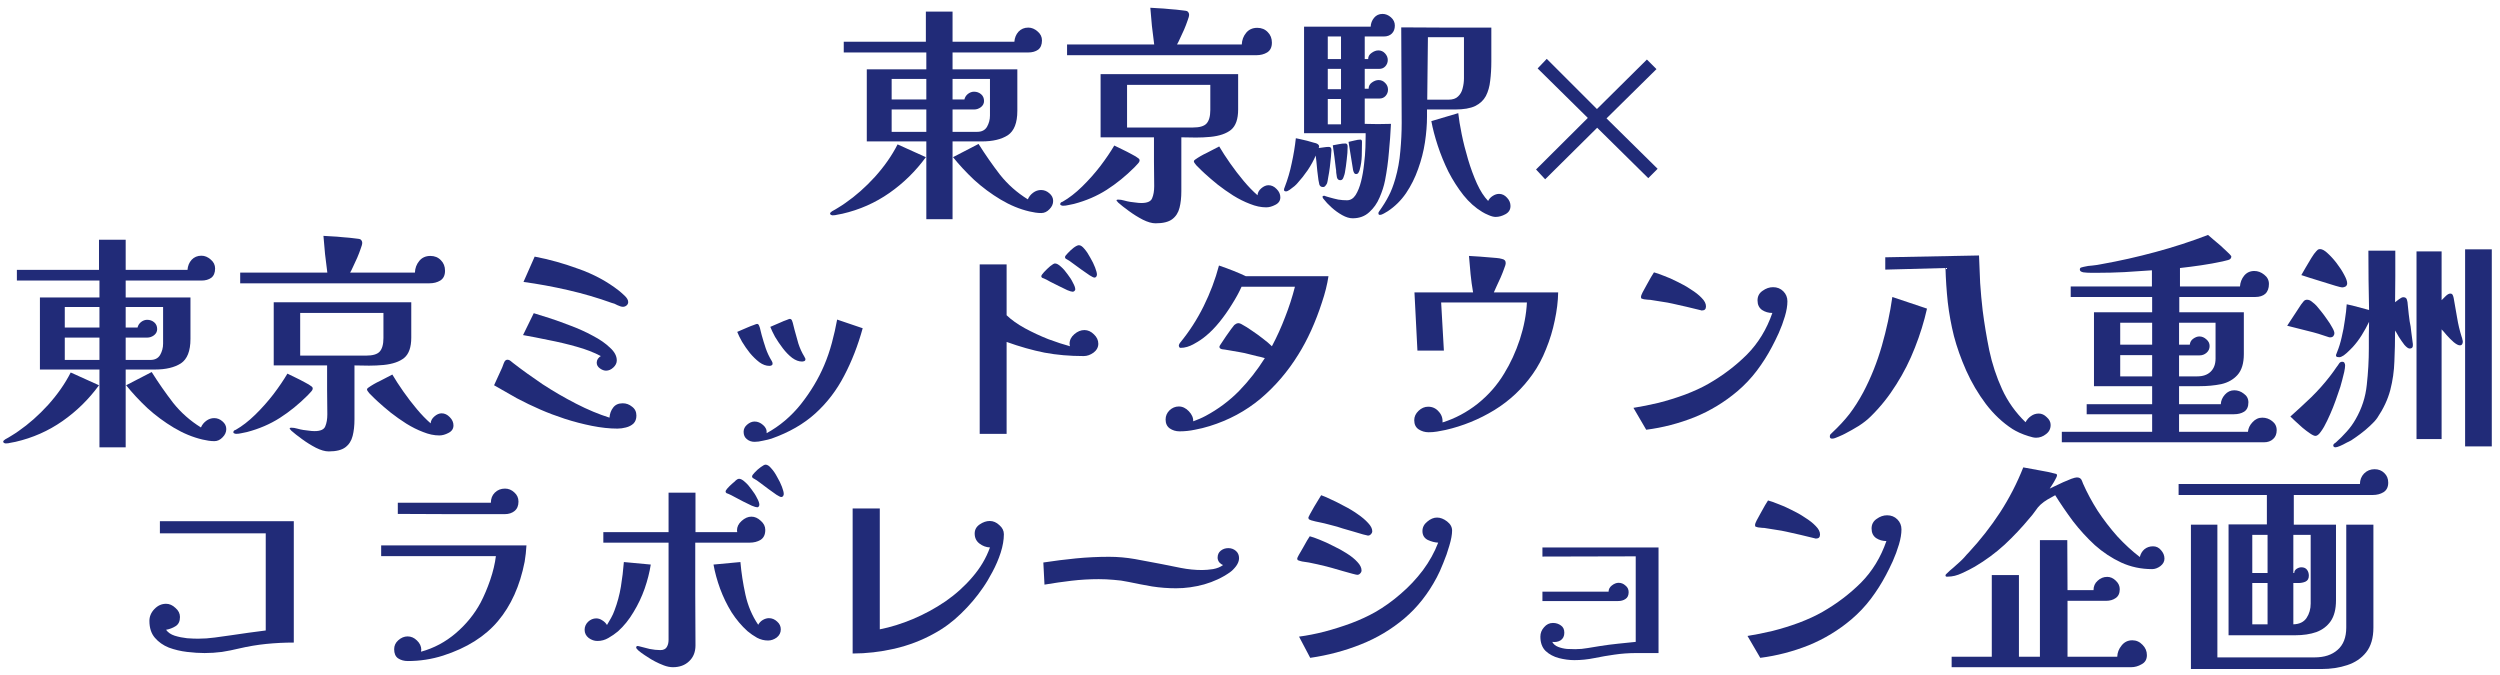
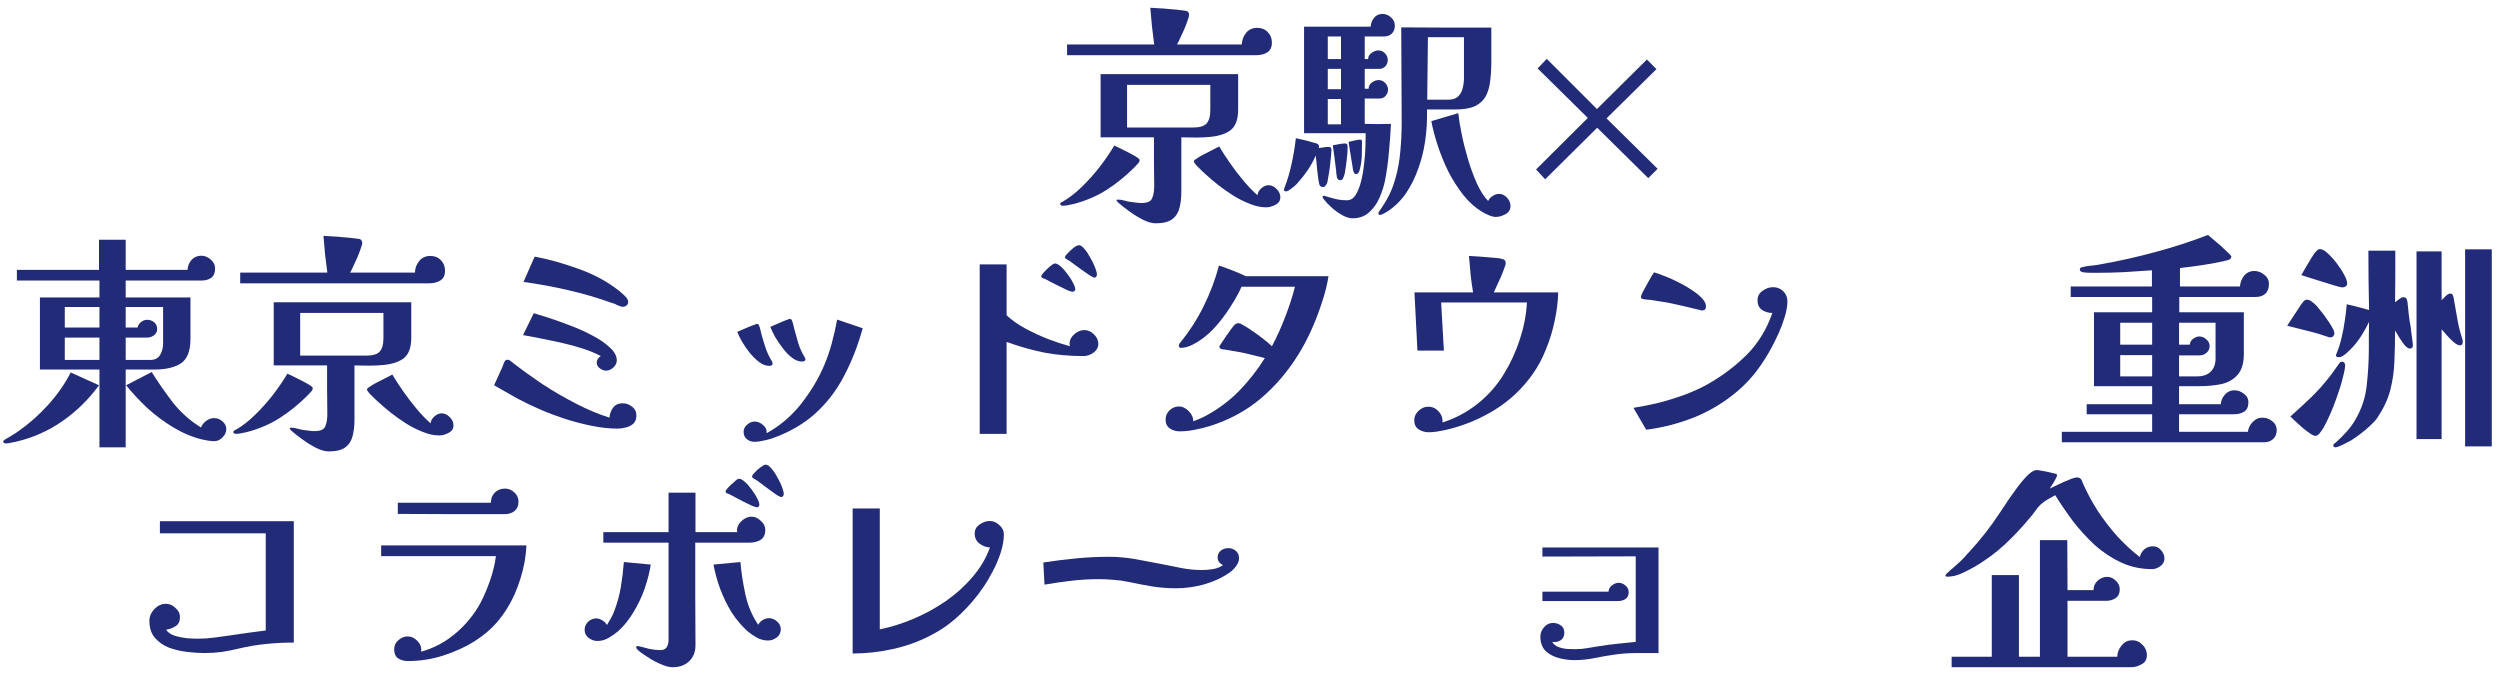
<svg xmlns="http://www.w3.org/2000/svg" width="274" height="74" viewBox="0 0 274 74" fill="none">
-   <path d="M248.525 68.425V63.9H246.85V68.425H248.525ZM248.525 62.8V58.625H246.85V62.8H248.525ZM253.25 58.625H251.35V62.8H251.45C251.45 62.617 251.533 62.467 251.7 62.35C251.883 62.233 252.058 62.175 252.225 62.175C252.508 62.175 252.717 62.267 252.85 62.45C252.983 62.633 253.05 62.85 253.05 63.1C253.05 63.416 252.925 63.633 252.675 63.75C252.442 63.85 252.183 63.9 251.9 63.9C251.783 63.9 251.667 63.9 251.55 63.9C251.45 63.9 251.383 63.9 251.35 63.9V68.425C252.017 68.408 252.5 68.175 252.8 67.725C253.1 67.275 253.25 66.75 253.25 66.15V58.625ZM260.125 68.775C260.125 69.925 259.858 70.833 259.325 71.5C258.808 72.15 258.117 72.617 257.25 72.9C256.4 73.183 255.458 73.325 254.425 73.325H240.125V57.5H243.025V72.05H253.675C254.742 72.05 255.583 71.775 256.2 71.225C256.833 70.675 257.15 69.858 257.15 68.775V57.5H260.125V68.775ZM261.75 52.9C261.75 53.383 261.575 53.733 261.225 53.95C260.892 54.15 260.508 54.25 260.075 54.25H251.4V57.5H256.025V65.8C256.025 66.75 255.833 67.508 255.45 68.075C255.067 68.625 254.542 69.025 253.875 69.275C253.208 69.508 252.433 69.625 251.55 69.625H244.25V57.475H248.45V54.25H238.775V53.05H258.65C258.65 52.6 258.8 52.217 259.1 51.9C259.417 51.583 259.8 51.425 260.25 51.425C260.683 51.425 261.042 51.566 261.325 51.85C261.608 52.117 261.75 52.467 261.75 52.9Z" fill="#212B78" />
-   <path d="M235.3 71.8C235.3 72.267 235.108 72.6 234.725 72.8C234.358 73.017 233.975 73.125 233.575 73.125H213.9V71.975H218.3V63.025H221.275V71.975H223.575V59.2H226.575L226.6 64.675H229.45C229.45 64.258 229.6 63.917 229.9 63.65C230.2 63.367 230.55 63.225 230.95 63.225C231.3 63.225 231.617 63.367 231.9 63.65C232.183 63.917 232.325 64.225 232.325 64.575C232.325 65.025 232.175 65.35 231.875 65.55C231.592 65.75 231.242 65.85 230.825 65.85H226.6V71.975H232.05C232.067 71.525 232.225 71.117 232.525 70.75C232.825 70.367 233.217 70.175 233.7 70.175C234.133 70.175 234.508 70.342 234.825 70.675C235.142 70.992 235.3 71.367 235.3 71.8ZM237.225 61.225C237.225 61.542 237.075 61.817 236.775 62.05C236.475 62.267 236.175 62.375 235.875 62.375C234.658 62.375 233.525 62.133 232.475 61.65C231.442 61.167 230.483 60.533 229.6 59.75C228.733 58.95 227.933 58.075 227.2 57.125C226.483 56.158 225.833 55.208 225.25 54.275C224.983 54.425 224.7 54.583 224.4 54.75C224.117 54.917 223.858 55.108 223.625 55.325C223.442 55.492 223.25 55.725 223.05 56.025C222.85 56.308 222.658 56.55 222.475 56.75C221.608 57.8 220.683 58.783 219.7 59.7C218.717 60.6 217.633 61.4 216.45 62.1C216.05 62.333 215.575 62.575 215.025 62.825C214.492 63.075 213.983 63.2 213.5 63.2C213.45 63.2 213.392 63.2 213.325 63.2C213.258 63.183 213.225 63.142 213.225 63.075C213.225 63.025 213.242 62.983 213.275 62.95C213.308 62.917 213.333 62.892 213.35 62.875C213.583 62.642 213.825 62.425 214.075 62.225C214.325 62.008 214.567 61.792 214.8 61.575C214.983 61.408 215.15 61.242 215.3 61.075C215.45 60.892 215.608 60.717 215.775 60.55C217.042 59.183 218.183 57.725 219.2 56.175C220.217 54.608 221.067 52.958 221.75 51.225C222.333 51.342 222.925 51.45 223.525 51.55C224.142 51.65 224.733 51.775 225.3 51.925C225.4 51.942 225.45 52 225.45 52.1C225.45 52.183 225.392 52.325 225.275 52.525C225.175 52.725 225.058 52.925 224.925 53.125C224.792 53.325 224.7 53.467 224.65 53.55C224.767 53.5 224.958 53.408 225.225 53.275C225.508 53.142 225.808 53 226.125 52.85C226.458 52.7 226.758 52.575 227.025 52.475C227.308 52.375 227.508 52.325 227.625 52.325C227.858 52.325 228.025 52.408 228.125 52.575C228.158 52.642 228.192 52.717 228.225 52.8C228.258 52.867 228.283 52.933 228.3 53C228.733 53.983 229.267 54.975 229.9 55.975C230.55 56.958 231.267 57.892 232.05 58.775C232.85 59.642 233.675 60.4 234.525 61.05C234.608 60.7 234.775 60.417 235.025 60.2C235.292 59.983 235.608 59.875 235.975 59.875C236.325 59.875 236.617 60.017 236.85 60.3C237.1 60.583 237.225 60.892 237.225 61.225Z" fill="#212B78" />
-   <path d="M208.4 58.025C208.4 58.508 208.308 59.058 208.125 59.675C207.942 60.292 207.717 60.9 207.45 61.5C207.183 62.083 206.933 62.592 206.7 63.025C206.217 63.942 205.667 64.808 205.05 65.625C204.433 66.442 203.725 67.192 202.925 67.875C201.508 69.075 199.942 70.025 198.225 70.725C196.508 71.408 194.742 71.867 192.925 72.1L191.525 69.7C192.375 69.567 193.292 69.383 194.275 69.15C195.258 68.9 196.225 68.6 197.175 68.25C198.142 67.883 198.992 67.492 199.725 67.075C201.325 66.158 202.742 65.083 203.975 63.85C205.208 62.6 206.133 61.083 206.75 59.3C206.333 59.3 205.958 59.192 205.625 58.975C205.292 58.742 205.125 58.392 205.125 57.925C205.125 57.475 205.308 57.125 205.675 56.875C206.042 56.608 206.425 56.475 206.825 56.475C207.275 56.475 207.65 56.625 207.95 56.925C208.25 57.225 208.4 57.592 208.4 58.025ZM199.475 58.575C199.475 58.875 199.333 59.025 199.05 59.025C199.033 59.025 199.008 59.025 198.975 59.025C198.958 59.008 198.933 59 198.9 59C198.383 58.867 197.867 58.742 197.35 58.625C196.85 58.508 196.333 58.392 195.8 58.275C195.433 58.192 195.067 58.125 194.7 58.075C194.333 58.008 193.967 57.95 193.6 57.9C193.45 57.867 193.292 57.85 193.125 57.85C192.975 57.833 192.825 57.817 192.675 57.8C192.575 57.767 192.492 57.742 192.425 57.725C192.375 57.708 192.35 57.642 192.35 57.525C192.35 57.442 192.408 57.283 192.525 57.05C192.658 56.8 192.808 56.525 192.975 56.225C193.142 55.908 193.3 55.625 193.45 55.375C193.6 55.125 193.708 54.95 193.775 54.85C194.042 54.917 194.4 55.042 194.85 55.225C195.317 55.392 195.808 55.608 196.325 55.875C196.858 56.125 197.358 56.408 197.825 56.725C198.308 57.025 198.7 57.333 199 57.65C199.317 57.967 199.475 58.275 199.475 58.575Z" fill="#212B78" />
+   <path d="M235.3 71.8C235.3 72.267 235.108 72.6 234.725 72.8C234.358 73.017 233.975 73.125 233.575 73.125H213.9V71.975H218.3V63.025H221.275V71.975H223.575V59.2H226.575L226.6 64.675H229.45C229.45 64.258 229.6 63.917 229.9 63.65C230.2 63.367 230.55 63.225 230.95 63.225C231.3 63.225 231.617 63.367 231.9 63.65C232.183 63.917 232.325 64.225 232.325 64.575C232.325 65.025 232.175 65.35 231.875 65.55C231.592 65.75 231.242 65.85 230.825 65.85H226.6V71.975H232.05C232.067 71.525 232.225 71.117 232.525 70.75C232.825 70.367 233.217 70.175 233.7 70.175C234.133 70.175 234.508 70.342 234.825 70.675C235.142 70.992 235.3 71.367 235.3 71.8ZM237.225 61.225C237.225 61.542 237.075 61.817 236.775 62.05C236.475 62.267 236.175 62.375 235.875 62.375C234.658 62.375 233.525 62.133 232.475 61.65C231.442 61.167 230.483 60.533 229.6 59.75C228.733 58.95 227.933 58.075 227.2 57.125C226.483 56.158 225.833 55.208 225.25 54.275C224.983 54.425 224.7 54.583 224.4 54.75C224.117 54.917 223.858 55.108 223.625 55.325C223.442 55.492 223.25 55.725 223.05 56.025C222.85 56.308 222.658 56.55 222.475 56.75C221.608 57.8 220.683 58.783 219.7 59.7C218.717 60.6 217.633 61.4 216.45 62.1C216.05 62.333 215.575 62.575 215.025 62.825C214.492 63.075 213.983 63.2 213.5 63.2C213.45 63.2 213.392 63.2 213.325 63.2C213.258 63.183 213.225 63.142 213.225 63.075C213.225 63.025 213.242 62.983 213.275 62.95C213.308 62.917 213.333 62.892 213.35 62.875C213.583 62.642 213.825 62.425 214.075 62.225C214.325 62.008 214.567 61.792 214.8 61.575C214.983 61.408 215.15 61.242 215.3 61.075C215.45 60.892 215.608 60.717 215.775 60.55C217.042 59.183 218.183 57.725 219.2 56.175C222.333 51.342 222.925 51.45 223.525 51.55C224.142 51.65 224.733 51.775 225.3 51.925C225.4 51.942 225.45 52 225.45 52.1C225.45 52.183 225.392 52.325 225.275 52.525C225.175 52.725 225.058 52.925 224.925 53.125C224.792 53.325 224.7 53.467 224.65 53.55C224.767 53.5 224.958 53.408 225.225 53.275C225.508 53.142 225.808 53 226.125 52.85C226.458 52.7 226.758 52.575 227.025 52.475C227.308 52.375 227.508 52.325 227.625 52.325C227.858 52.325 228.025 52.408 228.125 52.575C228.158 52.642 228.192 52.717 228.225 52.8C228.258 52.867 228.283 52.933 228.3 53C228.733 53.983 229.267 54.975 229.9 55.975C230.55 56.958 231.267 57.892 232.05 58.775C232.85 59.642 233.675 60.4 234.525 61.05C234.608 60.7 234.775 60.417 235.025 60.2C235.292 59.983 235.608 59.875 235.975 59.875C236.325 59.875 236.617 60.017 236.85 60.3C237.1 60.583 237.225 60.892 237.225 61.225Z" fill="#212B78" />
  <path d="M178.5 64.9C178.5 65.25 178.383 65.5 178.15 65.65C177.933 65.8 177.658 65.875 177.325 65.875H169.05V64.85H176.3C176.3 64.583 176.417 64.358 176.65 64.175C176.9 63.975 177.15 63.875 177.4 63.875C177.683 63.875 177.933 63.975 178.15 64.175C178.383 64.358 178.5 64.6 178.5 64.9ZM181.775 71.575C180.992 71.575 180.183 71.575 179.35 71.575C178.517 71.575 177.708 71.633 176.925 71.75C176.208 71.85 175.483 71.975 174.75 72.125C174.017 72.275 173.283 72.35 172.55 72.35C172 72.35 171.433 72.275 170.85 72.125C170.283 71.975 169.8 71.717 169.4 71.35C169.017 70.967 168.825 70.442 168.825 69.775C168.825 69.392 168.958 69.05 169.225 68.75C169.492 68.433 169.817 68.275 170.2 68.275C170.533 68.275 170.825 68.367 171.075 68.55C171.325 68.717 171.45 68.983 171.45 69.35C171.45 69.717 171.317 69.992 171.05 70.175C170.783 70.342 170.475 70.4 170.125 70.35C170.258 70.6 170.475 70.783 170.775 70.9C171.075 71.017 171.4 71.092 171.75 71.125C172.1 71.142 172.4 71.15 172.65 71.15C173.117 71.15 173.575 71.108 174.025 71.025C174.475 70.942 174.933 70.867 175.4 70.8C176.033 70.7 176.675 70.617 177.325 70.55C177.992 70.483 178.642 70.417 179.275 70.35V60.975L169.05 61V60H181.775V71.575Z" fill="#212B78" />
-   <path d="M149.225 62.525C149.225 62.642 149.175 62.75 149.075 62.85C148.992 62.95 148.883 63 148.75 63C148.7 63 148.517 62.958 148.2 62.875C147.883 62.792 147.525 62.692 147.125 62.575C146.725 62.458 146.35 62.35 146 62.25C145.667 62.15 145.45 62.092 145.35 62.075C145.033 61.992 144.717 61.917 144.4 61.85C144.1 61.783 143.783 61.717 143.45 61.65C143.283 61.617 143.117 61.592 142.95 61.575C142.783 61.558 142.625 61.525 142.475 61.475C142.375 61.442 142.3 61.417 142.25 61.4C142.2 61.367 142.175 61.3 142.175 61.2C142.175 61.167 142.233 61.042 142.35 60.825C142.483 60.592 142.633 60.333 142.8 60.05C142.967 59.75 143.117 59.483 143.25 59.25C143.4 59 143.5 58.842 143.55 58.775C143.817 58.842 144.175 58.967 144.625 59.15C145.092 59.333 145.583 59.558 146.1 59.825C146.633 60.075 147.133 60.35 147.6 60.65C148.083 60.95 148.475 61.267 148.775 61.6C149.075 61.917 149.225 62.225 149.225 62.525ZM159.15 58.15C159.15 58.583 159.05 59.133 158.85 59.8C158.667 60.45 158.442 61.092 158.175 61.725C157.925 62.358 157.692 62.875 157.475 63.275C156.525 65.075 155.342 66.575 153.925 67.775C152.508 68.975 150.917 69.925 149.15 70.625C147.4 71.325 145.55 71.817 143.6 72.1L142.375 69.775C143.258 69.658 144.192 69.475 145.175 69.225C146.175 68.958 147.15 68.65 148.1 68.3C149.067 67.933 149.933 67.533 150.7 67.1C151.667 66.55 152.6 65.883 153.5 65.1C154.417 64.317 155.233 63.45 155.95 62.5C156.667 61.533 157.225 60.525 157.625 59.475C157.258 59.458 156.875 59.358 156.475 59.175C156.092 58.975 155.9 58.65 155.9 58.2C155.9 57.8 156.075 57.458 156.425 57.175C156.775 56.875 157.133 56.725 157.5 56.725C157.867 56.725 158.233 56.867 158.6 57.15C158.967 57.433 159.15 57.767 159.15 58.15ZM150.4 58.225C150.4 58.342 150.35 58.45 150.25 58.55C150.167 58.65 150.058 58.7 149.925 58.7C149.892 58.7 149.717 58.658 149.4 58.575C149.083 58.475 148.717 58.367 148.3 58.25C147.9 58.133 147.525 58.025 147.175 57.925C146.842 57.808 146.633 57.742 146.55 57.725C146.233 57.642 145.917 57.558 145.6 57.475C145.3 57.392 144.983 57.317 144.65 57.25C144.5 57.217 144.342 57.183 144.175 57.15C144.008 57.117 143.85 57.075 143.7 57.025C143.6 56.992 143.525 56.958 143.475 56.925C143.425 56.892 143.4 56.817 143.4 56.7C143.4 56.683 143.458 56.567 143.575 56.35C143.708 56.117 143.858 55.85 144.025 55.55C144.208 55.25 144.375 54.975 144.525 54.725C144.675 54.475 144.767 54.325 144.8 54.275C145.05 54.358 145.4 54.508 145.85 54.725C146.3 54.925 146.783 55.167 147.3 55.45C147.833 55.717 148.333 56.017 148.8 56.35C149.267 56.667 149.65 56.992 149.95 57.325C150.25 57.642 150.4 57.942 150.4 58.225Z" fill="#212B78" />
  <path d="M135.8 61.175C135.8 61.459 135.692 61.75 135.475 62.05C135.258 62.334 135.033 62.559 134.8 62.725C133.967 63.309 133.025 63.75 131.975 64.05C130.942 64.334 129.917 64.475 128.9 64.475C128.017 64.475 127.142 64.409 126.275 64.275C125.408 64.125 124.542 63.959 123.675 63.775C123.142 63.658 122.6 63.584 122.05 63.55C121.5 63.5 120.958 63.475 120.425 63.475C119.425 63.475 118.425 63.533 117.425 63.65C116.442 63.767 115.458 63.908 114.475 64.075L114.35 61.65C115.55 61.467 116.742 61.317 117.925 61.2C119.125 61.084 120.333 61.025 121.55 61.025C122.5 61.025 123.45 61.108 124.4 61.275C125.35 61.442 126.283 61.617 127.2 61.8C127.95 61.95 128.7 62.1 129.45 62.25C130.217 62.4 130.983 62.475 131.75 62.475C132.1 62.475 132.5 62.442 132.95 62.375C133.4 62.292 133.767 62.142 134.05 61.925C133.9 61.875 133.758 61.775 133.625 61.625C133.508 61.459 133.45 61.292 133.45 61.125C133.45 60.792 133.567 60.533 133.8 60.35C134.033 60.167 134.308 60.075 134.625 60.075C134.942 60.075 135.217 60.175 135.45 60.375C135.683 60.575 135.8 60.842 135.8 61.175Z" fill="#212B78" />
  <path d="M110.025 58.55C110.025 59.167 109.908 59.842 109.675 60.575C109.442 61.292 109.142 61.992 108.775 62.675C108.425 63.342 108.075 63.925 107.725 64.425C107.042 65.425 106.242 66.367 105.325 67.25C104.425 68.133 103.433 68.867 102.35 69.45C101.033 70.183 99.592 70.733 98.025 71.1C96.475 71.45 94.95 71.625 93.45 71.625V55.725H96.425V68.975C97.608 68.742 98.817 68.367 100.05 67.85C101.283 67.333 102.467 66.692 103.6 65.925C104.733 65.142 105.725 64.25 106.575 63.25C107.442 62.25 108.083 61.167 108.5 60C108.083 59.983 107.7 59.842 107.35 59.575C107 59.308 106.825 58.942 106.825 58.475C106.825 58.058 107.008 57.725 107.375 57.475C107.742 57.225 108.108 57.1 108.475 57.1C108.858 57.1 109.208 57.25 109.525 57.55C109.858 57.833 110.025 58.167 110.025 58.55Z" fill="#212B78" />
  <path d="M71.325 61.875C71.192 62.725 70.967 63.608 70.65 64.525C70.333 65.425 69.925 66.283 69.425 67.1C68.942 67.916 68.375 68.617 67.725 69.2C67.408 69.466 67.058 69.708 66.675 69.925C66.308 70.141 65.908 70.25 65.475 70.25C65.142 70.25 64.825 70.141 64.525 69.925C64.225 69.692 64.075 69.391 64.075 69.025C64.075 68.692 64.2 68.4 64.45 68.15C64.717 67.9 65.017 67.775 65.35 67.775C65.583 67.775 65.808 67.85 66.025 68C66.242 68.133 66.408 68.3 66.525 68.5C66.692 68.233 66.842 67.975 66.975 67.725C67.125 67.458 67.25 67.183 67.35 66.9C67.667 66.067 67.9 65.2 68.05 64.3C68.2 63.383 68.308 62.483 68.375 61.6L71.325 61.875ZM83.875 58.075C83.875 58.592 83.7 58.958 83.35 59.175C83.017 59.375 82.617 59.475 82.15 59.475H76.2C76.2 61.342 76.2 63.217 76.2 65.1C76.217 66.966 76.225 68.841 76.225 70.725C76.225 71.458 75.992 72.041 75.525 72.475C75.075 72.908 74.483 73.125 73.75 73.125C73.433 73.125 73.1 73.058 72.75 72.925C72.4 72.791 72.083 72.65 71.8 72.5C71.733 72.466 71.583 72.383 71.35 72.25C71.133 72.117 70.9 71.966 70.65 71.8C70.4 71.633 70.183 71.475 70 71.325C69.817 71.158 69.725 71.041 69.725 70.975C69.725 70.858 69.783 70.8 69.9 70.8C69.95 70.8 69.992 70.808 70.025 70.825C70.392 70.925 70.783 71.025 71.2 71.125C71.617 71.208 72.008 71.25 72.375 71.25C72.708 71.25 72.942 71.141 73.075 70.925C73.208 70.708 73.275 70.442 73.275 70.125V59.475H66.125V58.325H73.275V54H76.225V58.325H80.8C80.783 58.275 80.775 58.208 80.775 58.125C80.775 57.742 80.942 57.4 81.275 57.1C81.625 56.783 81.983 56.625 82.35 56.625C82.717 56.625 83.058 56.775 83.375 57.075C83.708 57.358 83.875 57.691 83.875 58.075ZM85.575 68.975C85.575 69.341 85.425 69.641 85.125 69.875C84.825 70.091 84.508 70.2 84.175 70.2C83.758 70.2 83.358 70.1 82.975 69.9C82.592 69.683 82.242 69.442 81.925 69.175C81.275 68.591 80.692 67.9 80.175 67.1C79.675 66.283 79.258 65.425 78.925 64.525C78.592 63.608 78.35 62.725 78.2 61.875L81.15 61.6C81.25 62.767 81.433 63.958 81.7 65.175C81.967 66.391 82.433 67.492 83.1 68.475C83.217 68.258 83.383 68.083 83.6 67.95C83.833 67.817 84.058 67.75 84.275 67.75C84.608 67.75 84.908 67.875 85.175 68.125C85.442 68.358 85.575 68.641 85.575 68.975ZM83.225 55.325C83.225 55.392 83.2 55.458 83.15 55.525C83.1 55.575 83.05 55.6 83 55.6C82.883 55.6 82.683 55.541 82.4 55.425C82.117 55.291 81.808 55.142 81.475 54.975C81.142 54.791 80.825 54.625 80.525 54.475C80.225 54.308 79.992 54.191 79.825 54.125C79.775 54.108 79.708 54.083 79.625 54.05C79.558 54 79.525 53.941 79.525 53.875C79.525 53.791 79.592 53.675 79.725 53.525C79.875 53.358 80.033 53.2 80.2 53.05C80.367 52.9 80.483 52.8 80.55 52.75C80.6 52.683 80.667 52.625 80.75 52.575C80.833 52.508 80.917 52.475 81 52.475C81.183 52.475 81.4 52.592 81.65 52.825C81.9 53.041 82.142 53.316 82.375 53.65C82.625 53.967 82.825 54.283 82.975 54.6C83.142 54.9 83.225 55.142 83.225 55.325ZM85.9 54.15C85.9 54.217 85.875 54.291 85.825 54.375C85.775 54.441 85.708 54.475 85.625 54.475C85.542 54.475 85.367 54.392 85.1 54.225C84.833 54.041 84.542 53.833 84.225 53.6C83.908 53.35 83.608 53.125 83.325 52.925C83.042 52.708 82.833 52.566 82.7 52.5C82.65 52.467 82.592 52.433 82.525 52.4C82.458 52.35 82.425 52.291 82.425 52.225C82.425 52.125 82.525 51.975 82.725 51.775C82.925 51.558 83.142 51.367 83.375 51.2C83.625 51.017 83.8 50.925 83.9 50.925C84.1 50.925 84.308 51.058 84.525 51.325C84.758 51.575 84.975 51.892 85.175 52.275C85.392 52.642 85.567 53 85.7 53.35C85.833 53.7 85.9 53.967 85.9 54.15Z" fill="#212B78" />
  <path d="M57.7 59.775C57.683 60.075 57.658 60.375 57.625 60.675C57.592 60.975 57.55 61.275 57.5 61.575C56.983 64.208 56.008 66.375 54.575 68.075C53.158 69.758 51.158 71.016 48.575 71.85C47.325 72.25 46.033 72.45 44.7 72.45C44.283 72.45 43.925 72.35 43.625 72.15C43.342 71.95 43.2 71.617 43.2 71.15C43.2 70.766 43.35 70.442 43.65 70.175C43.967 69.891 44.308 69.75 44.675 69.75C45.058 69.75 45.4 69.9 45.7 70.2C46.017 70.5 46.175 70.841 46.175 71.225C46.175 71.258 46.167 71.291 46.15 71.325C46.15 71.358 46.15 71.391 46.15 71.425C47.55 71.041 48.817 70.367 49.95 69.4C51.083 68.433 51.992 67.317 52.675 66.05C53.058 65.317 53.408 64.492 53.725 63.575C54.042 62.642 54.25 61.767 54.35 60.95H41.775V59.775H57.7ZM56.825 54.975C56.825 55.425 56.683 55.767 56.4 56C56.117 56.233 55.758 56.35 55.325 56.35C53.375 56.35 51.417 56.35 49.45 56.35C47.5 56.333 45.55 56.325 43.6 56.325V55.1H53.8C53.8 54.65 53.942 54.283 54.225 54C54.525 53.7 54.9 53.55 55.35 53.55C55.733 53.55 56.075 53.691 56.375 53.975C56.675 54.242 56.825 54.575 56.825 54.975Z" fill="#212B78" />
  <path d="M32.2 70.425C31.183 70.425 30.175 70.475 29.175 70.575C28.192 70.675 27.2 70.842 26.2 71.075C25.583 71.225 24.958 71.35 24.325 71.45C23.692 71.533 23.058 71.575 22.425 71.575C21.842 71.575 21.2 71.533 20.5 71.45C19.8 71.367 19.133 71.208 18.5 70.975C17.883 70.725 17.375 70.367 16.975 69.9C16.575 69.433 16.375 68.817 16.375 68.05C16.375 67.567 16.558 67.133 16.925 66.75C17.292 66.367 17.717 66.175 18.2 66.175C18.567 66.175 18.908 66.325 19.225 66.625C19.558 66.908 19.725 67.242 19.725 67.625C19.725 68.092 19.567 68.425 19.25 68.625C18.933 68.825 18.583 68.958 18.2 69.025C18.417 69.325 18.733 69.542 19.15 69.675C19.583 69.808 20.033 69.9 20.5 69.95C20.967 69.983 21.367 70 21.7 70C22.317 70 22.925 69.958 23.525 69.875C24.125 69.792 24.725 69.708 25.325 69.625C25.958 69.525 26.592 69.433 27.225 69.35C27.858 69.267 28.492 69.183 29.125 69.1V58.45H17.525V57.125H32.2V70.425Z" fill="#212B78" />
  <path d="M257.025 40.05C257.025 40.217 256.992 40.458 256.925 40.775C256.858 41.075 256.783 41.375 256.7 41.675C256.617 41.975 256.55 42.217 256.5 42.4C256.45 42.566 256.35 42.858 256.2 43.275C256.067 43.675 255.9 44.133 255.7 44.65C255.5 45.15 255.283 45.642 255.05 46.125C254.833 46.592 254.608 46.983 254.375 47.3C254.158 47.617 253.958 47.775 253.775 47.775C253.642 47.775 253.442 47.683 253.175 47.5C252.925 47.333 252.65 47.125 252.35 46.875C252.067 46.625 251.8 46.383 251.55 46.15C251.3 45.916 251.125 45.75 251.025 45.65C251.792 44.967 252.55 44.267 253.3 43.55C254.05 42.816 254.733 42.05 255.35 41.25C255.483 41.083 255.608 40.916 255.725 40.75C255.842 40.583 255.958 40.416 256.075 40.25C256.125 40.183 256.175 40.117 256.225 40.05C256.275 39.967 256.325 39.892 256.375 39.825C256.458 39.708 256.567 39.65 256.7 39.65C256.833 39.65 256.917 39.691 256.95 39.775C257 39.858 257.025 39.95 257.025 40.05ZM255.85 36.525C255.85 36.642 255.808 36.75 255.725 36.85C255.642 36.933 255.533 36.975 255.4 36.975C255.317 36.975 255.258 36.967 255.225 36.95C254.475 36.683 253.717 36.458 252.95 36.275C252.2 36.092 251.442 35.9 250.675 35.7L252.2 33.375C252.283 33.258 252.375 33.142 252.475 33.025C252.575 32.908 252.7 32.85 252.85 32.85C253.05 32.85 253.242 32.933 253.425 33.1C253.625 33.25 253.783 33.392 253.9 33.525C254 33.642 254.158 33.833 254.375 34.1C254.592 34.367 254.808 34.658 255.025 34.975C255.258 35.291 255.45 35.592 255.6 35.875C255.767 36.158 255.85 36.375 255.85 36.525ZM264.45 37.875C264.45 38.092 264.333 38.2 264.1 38.2C263.95 38.2 263.758 38.066 263.525 37.8C263.308 37.517 263.1 37.217 262.9 36.9C262.717 36.566 262.583 36.342 262.5 36.225C262.5 37.392 262.475 38.517 262.425 39.6C262.392 40.666 262.242 41.717 261.975 42.75C261.708 43.767 261.233 44.783 260.55 45.8C260.367 46.066 260.1 46.358 259.75 46.675C259.417 46.992 259.058 47.291 258.675 47.575C258.292 47.858 257.958 48.092 257.675 48.275C257.592 48.325 257.425 48.408 257.175 48.525C256.942 48.658 256.708 48.775 256.475 48.875C256.242 48.975 256.075 49.025 255.975 49.025C255.808 49.025 255.725 48.95 255.725 48.8C255.725 48.75 255.758 48.691 255.825 48.625C255.908 48.575 255.967 48.533 256 48.5C256.433 48.117 256.833 47.717 257.2 47.3C257.567 46.9 257.892 46.45 258.175 45.95C258.858 44.767 259.267 43.508 259.4 42.175C259.55 40.825 259.625 39.492 259.625 38.175C259.625 37.691 259.625 37.208 259.625 36.725C259.642 36.242 259.65 35.758 259.65 35.275C259.417 35.758 259.15 36.242 258.85 36.725C258.55 37.208 258.217 37.65 257.85 38.05C257.767 38.133 257.633 38.267 257.45 38.45C257.267 38.633 257.075 38.8 256.875 38.95C256.675 39.083 256.508 39.15 256.375 39.15C256.325 39.15 256.25 39.142 256.15 39.125C256.067 39.092 256.025 39.041 256.025 38.975C256.025 38.892 256.042 38.825 256.075 38.775C256.108 38.708 256.133 38.642 256.15 38.575C256.35 38.092 256.517 37.55 256.65 36.95C256.8 36.333 256.917 35.708 257 35.075C257.1 34.441 257.167 33.867 257.2 33.35C257.617 33.433 258.025 33.533 258.425 33.65C258.825 33.767 259.233 33.875 259.65 33.975C259.6 31.791 259.575 29.625 259.575 27.475H262.525C262.525 28.408 262.525 29.35 262.525 30.3C262.525 31.25 262.517 32.191 262.5 33.125C262.6 33.041 262.742 32.933 262.925 32.8C263.125 32.65 263.283 32.575 263.4 32.575C263.617 32.575 263.75 32.666 263.8 32.85C263.85 32.983 263.883 33.2 263.9 33.5C263.933 33.8 263.967 34.117 264 34.45C264.033 34.767 264.067 35.025 264.1 35.225C264.183 35.592 264.242 35.975 264.275 36.375C264.325 36.758 264.375 37.142 264.425 37.525C264.442 37.575 264.45 37.633 264.45 37.7C264.45 37.767 264.45 37.825 264.45 37.875ZM257.25 31.05C257.25 31.2 257.192 31.317 257.075 31.4C256.958 31.466 256.833 31.5 256.7 31.5C256.617 31.5 256.375 31.442 255.975 31.325C255.575 31.208 255.117 31.067 254.6 30.9C254.083 30.733 253.6 30.583 253.15 30.45C252.717 30.3 252.408 30.2 252.225 30.15C252.342 29.95 252.5 29.675 252.7 29.325C252.917 28.958 253.125 28.608 253.325 28.275C253.542 27.925 253.717 27.683 253.85 27.55C253.917 27.483 253.975 27.425 254.025 27.375C254.092 27.325 254.175 27.3 254.275 27.3C254.508 27.3 254.783 27.45 255.1 27.75C255.433 28.05 255.767 28.416 256.1 28.85C256.433 29.283 256.708 29.708 256.925 30.125C257.142 30.525 257.25 30.833 257.25 31.05ZM269.925 37.45C269.925 37.55 269.9 37.642 269.85 37.725C269.8 37.808 269.717 37.85 269.6 37.85C269.433 37.85 269.208 37.733 268.925 37.5C268.658 37.267 268.4 37.008 268.15 36.725C267.917 36.441 267.733 36.233 267.6 36.1V48.125H264.85V27.55H267.6V32.9C267.7 32.8 267.842 32.658 268.025 32.475C268.225 32.275 268.4 32.175 268.55 32.175C268.683 32.175 268.775 32.233 268.825 32.35C268.875 32.467 268.908 32.575 268.925 32.675C269.058 33.392 269.183 34.108 269.3 34.825C269.417 35.541 269.583 36.242 269.8 36.925C269.833 36.992 269.858 37.083 269.875 37.2C269.908 37.3 269.925 37.383 269.925 37.45ZM273.1 48.925H270.175V27.325H273.1V48.925Z" fill="#212B78" />
  <path d="M235.875 41.25V38.925H232.375V41.25H235.875ZM235.875 37.775V35.375H232.375V37.775H235.875ZM242.825 35.375H238.825V37.775H240C240.033 37.492 240.158 37.275 240.375 37.125C240.608 36.958 240.833 36.875 241.05 36.875C241.333 36.875 241.592 36.983 241.825 37.2C242.058 37.4 242.175 37.642 242.175 37.925C242.175 38.225 242.058 38.475 241.825 38.675C241.608 38.858 241.358 38.95 241.075 38.95H238.825V41.25H240.825C241.442 41.25 241.925 41.083 242.275 40.75C242.642 40.4 242.825 39.917 242.825 39.3V35.375ZM249.525 47.15C249.525 47.567 249.392 47.892 249.125 48.125C248.875 48.358 248.542 48.475 248.125 48.475H225.975V47.325H235.875V45.4H228.7V44.3H235.875V42.325H229.5V34.225H235.875V32.55H226.95V31.4H235.85V29.625C234.85 29.692 233.842 29.758 232.825 29.825C231.825 29.875 230.825 29.9 229.825 29.9C229.725 29.9 229.517 29.9 229.2 29.9C228.9 29.9 228.617 29.883 228.35 29.85C228.083 29.8 227.95 29.7 227.95 29.55C227.95 29.433 227.992 29.358 228.075 29.325C228.175 29.292 228.267 29.267 228.35 29.25C228.683 29.167 229.017 29.117 229.35 29.1C229.683 29.067 230.008 29.017 230.325 28.95C232.292 28.6 234.258 28.158 236.225 27.625C238.208 27.092 240.133 26.467 242 25.75C242.117 25.85 242.3 26.008 242.55 26.225C242.8 26.425 243.067 26.65 243.35 26.9C243.633 27.15 243.883 27.383 244.1 27.6C244.333 27.817 244.483 27.975 244.55 28.075C244.567 28.292 244.45 28.433 244.2 28.5C243.967 28.567 243.767 28.617 243.6 28.65C242.833 28.817 242.05 28.958 241.25 29.075C240.45 29.192 239.675 29.292 238.925 29.375V31.4H245.5C245.533 30.95 245.683 30.558 245.95 30.225C246.233 29.875 246.608 29.7 247.075 29.7C247.458 29.7 247.817 29.833 248.15 30.1C248.5 30.367 248.675 30.708 248.675 31.125C248.675 31.592 248.542 31.95 248.275 32.2C248.008 32.433 247.642 32.55 247.175 32.55H238.85V34.225H245.925V38.8C245.925 39.817 245.692 40.583 245.225 41.1C244.775 41.6 244.183 41.933 243.45 42.1C242.717 42.25 241.917 42.325 241.05 42.325H238.825V44.3H243.4C243.417 43.917 243.567 43.567 243.85 43.25C244.133 42.933 244.475 42.775 244.875 42.775C245.258 42.775 245.608 42.9 245.925 43.15C246.258 43.383 246.425 43.7 246.425 44.1C246.425 44.583 246.267 44.925 245.95 45.125C245.65 45.308 245.283 45.4 244.85 45.4H238.825V47.325H246.375C246.408 46.942 246.575 46.592 246.875 46.275C247.175 45.942 247.533 45.775 247.95 45.775C248.35 45.775 248.708 45.9 249.025 46.15C249.358 46.4 249.525 46.733 249.525 47.15Z" fill="#212B78" />
-   <path d="M211.2 33.825C210.883 35.242 210.442 36.667 209.875 38.1C209.325 39.517 208.642 40.867 207.825 42.15C207.025 43.433 206.1 44.592 205.05 45.625C204.683 45.992 204.242 46.342 203.725 46.675C203.208 46.992 202.708 47.275 202.225 47.525C202.075 47.608 201.842 47.717 201.525 47.85C201.208 48 200.967 48.075 200.8 48.075C200.633 48.075 200.55 48 200.55 47.85C200.55 47.75 200.567 47.675 200.6 47.625C200.65 47.575 200.708 47.517 200.775 47.45C201.525 46.75 202.167 46.058 202.7 45.375C203.233 44.675 203.742 43.875 204.225 42.975C205.058 41.392 205.733 39.7 206.25 37.9C206.767 36.1 207.15 34.317 207.4 32.55L211.2 33.825ZM224.75 46.575C224.75 46.992 224.583 47.325 224.25 47.575C223.917 47.842 223.55 47.975 223.15 47.975C222.95 47.975 222.675 47.917 222.325 47.8C221.992 47.7 221.658 47.575 221.325 47.425C221.008 47.275 220.758 47.142 220.575 47.025C219.492 46.325 218.517 45.408 217.65 44.275C216.8 43.142 216.083 41.925 215.5 40.625C214.917 39.308 214.467 38.042 214.15 36.825C213.85 35.625 213.625 34.392 213.475 33.125C213.342 31.858 213.258 30.608 213.225 29.375L206.625 29.55V28.2L216.9 28C216.933 29 216.975 30.008 217.025 31.025C217.092 32.025 217.183 33.025 217.3 34.025C217.483 35.458 217.725 36.917 218.025 38.4C218.342 39.883 218.808 41.3 219.425 42.65C220.042 44 220.9 45.208 222 46.275C222.15 45.992 222.35 45.767 222.6 45.6C222.85 45.417 223.133 45.325 223.45 45.325C223.767 45.325 224.058 45.458 224.325 45.725C224.608 45.975 224.75 46.258 224.75 46.575Z" fill="#212B78" />
  <path d="M195.9 33.025C195.9 33.508 195.808 34.058 195.625 34.675C195.442 35.292 195.217 35.9 194.95 36.5C194.683 37.083 194.433 37.592 194.2 38.025C193.717 38.942 193.167 39.808 192.55 40.625C191.933 41.442 191.225 42.192 190.425 42.875C189.008 44.075 187.442 45.025 185.725 45.725C184.008 46.408 182.242 46.867 180.425 47.1L179.025 44.7C179.875 44.567 180.792 44.383 181.775 44.15C182.758 43.9 183.725 43.6 184.675 43.25C185.642 42.883 186.492 42.492 187.225 42.075C188.825 41.158 190.242 40.083 191.475 38.85C192.708 37.6 193.633 36.083 194.25 34.3C193.833 34.3 193.458 34.192 193.125 33.975C192.792 33.742 192.625 33.392 192.625 32.925C192.625 32.475 192.808 32.125 193.175 31.875C193.542 31.608 193.925 31.475 194.325 31.475C194.775 31.475 195.15 31.625 195.45 31.925C195.75 32.225 195.9 32.592 195.9 33.025ZM186.975 33.575C186.975 33.875 186.833 34.025 186.55 34.025C186.533 34.025 186.508 34.025 186.475 34.025C186.458 34.008 186.433 34 186.4 34C185.883 33.867 185.367 33.742 184.85 33.625C184.35 33.508 183.833 33.392 183.3 33.275C182.933 33.192 182.567 33.125 182.2 33.075C181.833 33.008 181.467 32.95 181.1 32.9C180.95 32.867 180.792 32.85 180.625 32.85C180.475 32.833 180.325 32.817 180.175 32.8C180.075 32.767 179.992 32.742 179.925 32.725C179.875 32.708 179.85 32.642 179.85 32.525C179.85 32.442 179.908 32.283 180.025 32.05C180.158 31.8 180.308 31.525 180.475 31.225C180.642 30.908 180.8 30.625 180.95 30.375C181.1 30.125 181.208 29.95 181.275 29.85C181.542 29.917 181.9 30.042 182.35 30.225C182.817 30.392 183.308 30.608 183.825 30.875C184.358 31.125 184.858 31.408 185.325 31.725C185.808 32.025 186.2 32.333 186.5 32.65C186.817 32.967 186.975 33.275 186.975 33.575Z" fill="#212B78" />
  <path d="M170.775 32.05C170.758 33.017 170.633 34.041 170.4 35.125C170.183 36.191 169.867 37.233 169.45 38.25C169.05 39.267 168.567 40.175 168 40.975C166.867 42.592 165.458 43.916 163.775 44.95C162.108 45.967 160.325 46.691 158.425 47.125C158.125 47.191 157.817 47.25 157.5 47.3C157.2 47.35 156.892 47.375 156.575 47.375C156.175 47.375 155.808 47.267 155.475 47.05C155.158 46.833 155 46.5 155 46.05C155 45.666 155.158 45.325 155.475 45.025C155.792 44.725 156.142 44.575 156.525 44.575C156.992 44.575 157.375 44.75 157.675 45.1C157.992 45.433 158.133 45.833 158.1 46.3C159.483 45.867 160.767 45.183 161.95 44.25C163.133 43.3 164.1 42.2 164.85 40.95C165.55 39.816 166.125 38.566 166.575 37.2C167.025 35.816 167.283 34.467 167.35 33.15H157.95L158.25 38.425H155.35L155.025 32.05H161.45C161.333 31.383 161.242 30.716 161.175 30.05C161.125 29.383 161.067 28.716 161 28.05C161.4 28.067 161.8 28.091 162.2 28.125C162.617 28.158 163.025 28.192 163.425 28.225C163.608 28.241 163.808 28.258 164.025 28.275C164.242 28.291 164.433 28.325 164.6 28.375C164.883 28.425 165.025 28.575 165.025 28.825C165.025 28.958 164.967 29.166 164.85 29.45C164.75 29.733 164.625 30.05 164.475 30.4C164.325 30.733 164.175 31.058 164.025 31.375C163.892 31.675 163.792 31.9 163.725 32.05H170.775Z" fill="#212B78" />
  <path d="M145.6 30.275C145.467 31.175 145.225 32.142 144.875 33.175C144.542 34.208 144.15 35.225 143.7 36.225C143.25 37.208 142.783 38.083 142.3 38.85C141.15 40.717 139.767 42.333 138.15 43.7C136.533 45.05 134.675 46.05 132.575 46.7C132.042 46.867 131.5 47 130.95 47.1C130.4 47.217 129.842 47.275 129.275 47.275C128.875 47.275 128.517 47.167 128.2 46.95C127.9 46.733 127.75 46.408 127.75 45.975C127.75 45.592 127.892 45.258 128.175 44.975C128.475 44.692 128.817 44.55 129.2 44.55C129.6 44.55 129.967 44.725 130.3 45.075C130.633 45.425 130.792 45.792 130.775 46.175C131.008 46.092 131.242 46 131.475 45.9C131.708 45.8 131.933 45.692 132.15 45.575C133.517 44.842 134.733 43.933 135.8 42.85C136.867 41.75 137.808 40.55 138.625 39.25C138.358 39.167 138.058 39.092 137.725 39.025C137.392 38.942 137.092 38.867 136.825 38.8C136.592 38.733 136.283 38.667 135.9 38.6C135.517 38.533 135.133 38.467 134.75 38.4C134.383 38.333 134.108 38.292 133.925 38.275C133.725 38.225 133.633 38.125 133.65 37.975C133.65 37.942 133.725 37.817 133.875 37.6C134.025 37.383 134.192 37.133 134.375 36.85C134.575 36.567 134.758 36.308 134.925 36.075C135.108 35.842 135.225 35.692 135.275 35.625C135.408 35.508 135.542 35.442 135.675 35.425C135.808 35.408 135.967 35.458 136.15 35.575C136.467 35.742 136.825 35.967 137.225 36.25C137.625 36.517 138.017 36.8 138.4 37.1C138.8 37.4 139.133 37.683 139.4 37.95C139.95 36.917 140.433 35.85 140.85 34.75C141.283 33.65 141.642 32.542 141.925 31.425H136.075C135.808 32.025 135.458 32.667 135.025 33.35C134.608 34.033 134.15 34.683 133.65 35.3C133.15 35.917 132.642 36.433 132.125 36.85C131.792 37.133 131.367 37.417 130.85 37.7C130.35 37.983 129.867 38.125 129.4 38.125C129.333 38.125 129.283 38.1 129.25 38.05C129.217 37.983 129.2 37.917 129.2 37.85C129.2 37.817 129.217 37.767 129.25 37.7C129.3 37.617 129.333 37.567 129.35 37.55C130.35 36.333 131.208 35 131.925 33.55C132.642 32.1 133.2 30.617 133.6 29.1C134.183 29.3 134.725 29.5 135.225 29.7C135.725 29.9 136.167 30.092 136.55 30.275H145.6Z" fill="#212B78" />
  <path d="M120.375 37.675C120.375 38.058 120.2 38.383 119.85 38.65C119.5 38.9 119.142 39.025 118.775 39.025C117.242 39.025 115.808 38.9 114.475 38.65C113.142 38.383 111.758 37.992 110.325 37.475V47.55H107.375V28.975H110.325V34.55C110.842 35.05 111.508 35.525 112.325 35.975C113.158 36.425 114.017 36.825 114.9 37.175C115.8 37.508 116.592 37.767 117.275 37.95C117.242 37.85 117.225 37.758 117.225 37.675C117.225 37.275 117.4 36.925 117.75 36.625C118.1 36.325 118.467 36.175 118.85 36.175C119.233 36.175 119.583 36.333 119.9 36.65C120.217 36.95 120.375 37.292 120.375 37.675ZM117.85 31.725C117.85 31.775 117.817 31.833 117.75 31.9C117.683 31.95 117.625 31.975 117.575 31.975C117.458 31.975 117.258 31.917 116.975 31.8C116.692 31.667 116.383 31.517 116.05 31.35C115.717 31.183 115.4 31.025 115.1 30.875C114.817 30.708 114.592 30.592 114.425 30.525C114.358 30.508 114.292 30.483 114.225 30.45C114.158 30.4 114.125 30.342 114.125 30.275C114.125 30.192 114.225 30.042 114.425 29.825C114.642 29.592 114.867 29.375 115.1 29.175C115.35 28.975 115.525 28.875 115.625 28.875C115.808 28.875 116.025 28.992 116.275 29.225C116.525 29.442 116.767 29.717 117 30.05C117.25 30.367 117.45 30.683 117.6 31C117.767 31.3 117.85 31.542 117.85 31.725ZM120.225 30.1C120.225 30.167 120.2 30.242 120.15 30.325C120.1 30.392 120.033 30.425 119.95 30.425C119.867 30.425 119.692 30.342 119.425 30.175C119.158 29.992 118.858 29.783 118.525 29.55C118.192 29.3 117.883 29.075 117.6 28.875C117.317 28.658 117.108 28.517 116.975 28.45C116.925 28.417 116.867 28.383 116.8 28.35C116.75 28.3 116.725 28.242 116.725 28.175C116.725 28.092 116.825 27.95 117.025 27.75C117.225 27.533 117.442 27.333 117.675 27.15C117.925 26.967 118.117 26.875 118.25 26.875C118.433 26.875 118.633 27.008 118.85 27.275C119.083 27.542 119.3 27.867 119.5 28.25C119.717 28.617 119.892 28.975 120.025 29.325C120.158 29.675 120.225 29.933 120.225 30.1Z" fill="#212B78" />
  <path d="M84.675 39.85C84.675 39.95 84.633 40.017 84.55 40.05C84.483 40.084 84.408 40.1 84.325 40.1C83.958 40.1 83.592 39.967 83.225 39.7C82.858 39.417 82.508 39.075 82.175 38.675C81.858 38.275 81.575 37.867 81.325 37.45C81.092 37.033 80.917 36.675 80.8 36.375C80.867 36.342 81 36.283 81.2 36.2C81.417 36.1 81.65 36 81.9 35.9C82.167 35.783 82.4 35.692 82.6 35.625C82.8 35.542 82.925 35.5 82.975 35.5C83.075 35.5 83.15 35.567 83.2 35.7C83.267 35.85 83.317 36.017 83.35 36.2C83.383 36.367 83.425 36.533 83.475 36.7C83.608 37.184 83.758 37.675 83.925 38.175C84.092 38.658 84.308 39.117 84.575 39.55C84.608 39.6 84.633 39.65 84.65 39.7C84.667 39.75 84.675 39.8 84.675 39.85ZM94.55 35.975C94.033 37.858 93.358 39.592 92.525 41.175C91.708 42.758 90.658 44.133 89.375 45.3C88.092 46.467 86.483 47.392 84.55 48.075C84.283 48.158 83.975 48.233 83.625 48.3C83.292 48.383 82.983 48.425 82.7 48.425C82.367 48.425 82.083 48.325 81.85 48.125C81.617 47.942 81.5 47.675 81.5 47.325C81.5 47.025 81.625 46.767 81.875 46.55C82.142 46.317 82.417 46.2 82.7 46.2C83.033 46.2 83.342 46.325 83.625 46.575C83.925 46.825 84.058 47.125 84.025 47.475C85.458 46.692 86.708 45.633 87.775 44.3C88.842 42.95 89.692 41.533 90.325 40.05C90.658 39.267 90.942 38.442 91.175 37.575C91.408 36.709 91.6 35.858 91.75 35.025L94.55 35.975ZM88.275 39.375C88.275 39.475 88.233 39.542 88.15 39.575C88.067 39.608 87.983 39.625 87.9 39.625C87.55 39.625 87.192 39.492 86.825 39.225C86.458 38.942 86.117 38.592 85.8 38.175C85.483 37.758 85.2 37.342 84.95 36.925C84.717 36.492 84.542 36.125 84.425 35.825C84.492 35.792 84.625 35.733 84.825 35.65C85.042 35.55 85.275 35.45 85.525 35.35C85.775 35.233 86 35.142 86.2 35.075C86.4 34.992 86.517 34.95 86.55 34.95C86.667 34.95 86.75 35.008 86.8 35.125C86.867 35.292 86.917 35.459 86.95 35.625C86.983 35.792 87.025 35.959 87.075 36.125C87.208 36.608 87.35 37.117 87.5 37.65C87.667 38.167 87.883 38.642 88.15 39.075C88.183 39.125 88.208 39.175 88.225 39.225C88.258 39.258 88.275 39.309 88.275 39.375Z" fill="#212B78" />
  <path d="M69.75 45.55C69.75 45.917 69.642 46.208 69.425 46.425C69.208 46.625 68.933 46.767 68.6 46.85C68.283 46.933 67.975 46.975 67.675 46.975C66.808 46.975 65.875 46.875 64.875 46.675C63.875 46.475 62.883 46.217 61.9 45.9C60.933 45.583 60.05 45.25 59.25 44.9C58.367 44.517 57.5 44.1 56.65 43.65C55.817 43.183 54.983 42.708 54.15 42.225L54.95 40.475C55.017 40.342 55.075 40.2 55.125 40.05C55.175 39.9 55.233 39.758 55.3 39.625C55.383 39.492 55.492 39.425 55.625 39.425C55.742 39.425 55.85 39.467 55.95 39.55C56.05 39.633 56.142 39.708 56.225 39.775C57.192 40.525 58.267 41.3 59.45 42.1C60.65 42.883 61.883 43.6 63.15 44.25C64.417 44.9 65.633 45.408 66.8 45.775C66.833 45.342 66.967 44.975 67.2 44.675C67.433 44.358 67.783 44.2 68.25 44.2C68.633 44.2 68.975 44.325 69.275 44.575C69.592 44.808 69.75 45.133 69.75 45.55ZM67.6 39.5C67.6 39.783 67.475 40.042 67.225 40.275C66.975 40.508 66.708 40.625 66.425 40.625C66.208 40.625 65.983 40.542 65.75 40.375C65.517 40.208 65.4 40 65.4 39.75C65.4 39.6 65.442 39.458 65.525 39.325C65.625 39.192 65.733 39.092 65.85 39.025C65.1 38.625 64.217 38.283 63.2 38C62.2 37.717 61.183 37.475 60.15 37.275C59.117 37.058 58.175 36.875 57.325 36.725L58.5 34.325C58.9 34.442 59.458 34.617 60.175 34.85C60.908 35.083 61.7 35.367 62.55 35.7C63.4 36.017 64.208 36.383 64.975 36.8C65.742 37.2 66.367 37.633 66.85 38.1C67.35 38.55 67.6 39.017 67.6 39.5ZM68.85 33.1C68.85 33.25 68.792 33.375 68.675 33.475C68.558 33.575 68.425 33.625 68.275 33.625C68.125 33.625 67.925 33.567 67.675 33.45C67.442 33.317 67.233 33.233 67.05 33.2C65.533 32.65 63.942 32.183 62.275 31.8C60.608 31.417 58.975 31.117 57.375 30.9L58.6 28.125C60.183 28.425 61.792 28.875 63.425 29.475C65.075 30.058 66.542 30.85 67.825 31.85C67.975 31.967 68.183 32.15 68.45 32.4C68.717 32.65 68.85 32.883 68.85 33.1Z" fill="#212B78" />
  <path d="M42.025 34.3H32.9V38.975H40.125C40.842 38.975 41.333 38.833 41.6 38.55C41.883 38.25 42.025 37.75 42.025 37.05V34.3ZM34.275 42.575C34.275 42.692 34.2 42.825 34.05 42.975C33.917 43.125 33.808 43.242 33.725 43.325C32.758 44.292 31.742 45.117 30.675 45.8C29.608 46.483 28.408 47 27.075 47.35C26.875 47.4 26.675 47.442 26.475 47.475C26.275 47.525 26.075 47.55 25.875 47.55C25.825 47.55 25.758 47.533 25.675 47.5C25.608 47.483 25.575 47.442 25.575 47.375C25.575 47.292 25.608 47.225 25.675 47.175C25.742 47.142 25.8 47.117 25.85 47.1C26.55 46.7 27.258 46.15 27.975 45.45C28.692 44.75 29.358 44 29.975 43.2C30.592 42.383 31.1 41.633 31.5 40.95C31.733 41.067 32.025 41.208 32.375 41.375C32.725 41.542 33.067 41.717 33.4 41.9C33.733 42.067 33.992 42.225 34.175 42.375C34.242 42.425 34.275 42.492 34.275 42.575ZM45.075 37C45.075 38.05 44.817 38.792 44.3 39.225C43.783 39.642 43.033 39.9 42.05 40C41.517 40.05 40.983 40.075 40.45 40.075C39.917 40.058 39.383 40.05 38.85 40.05V45.95C38.85 46.65 38.783 47.258 38.65 47.775C38.517 48.308 38.25 48.725 37.85 49.025C37.45 49.325 36.842 49.475 36.025 49.475C35.625 49.475 35.158 49.342 34.625 49.075C34.108 48.808 33.6 48.492 33.1 48.125C32.617 47.775 32.225 47.467 31.925 47.2C31.908 47.167 31.875 47.125 31.825 47.075C31.775 47.042 31.75 47.008 31.75 46.975C31.75 46.908 31.8 46.875 31.9 46.875C32.133 46.875 32.358 46.908 32.575 46.975C32.808 47.042 33.033 47.092 33.25 47.125C33.45 47.158 33.65 47.183 33.85 47.2C34.067 47.233 34.275 47.25 34.475 47.25C35.125 47.25 35.517 47.075 35.65 46.725C35.8 46.375 35.875 45.933 35.875 45.4C35.875 44.517 35.867 43.625 35.85 42.725C35.85 41.825 35.85 40.933 35.85 40.05H30V33.125H45.075V37ZM49.7 46.625C49.7 46.992 49.517 47.267 49.15 47.45C48.8 47.633 48.467 47.725 48.15 47.725C47.583 47.725 46.992 47.6 46.375 47.35C45.758 47.117 45.142 46.808 44.525 46.425C43.925 46.042 43.358 45.642 42.825 45.225C42.292 44.792 41.825 44.392 41.425 44.025C41.358 43.958 41.225 43.833 41.025 43.65C40.842 43.467 40.658 43.283 40.475 43.1C40.308 42.9 40.225 42.767 40.225 42.7C40.225 42.617 40.267 42.55 40.35 42.5C40.75 42.217 41.183 41.967 41.65 41.75C42.117 41.517 42.567 41.283 43 41.05C43.333 41.617 43.733 42.233 44.2 42.9C44.667 43.567 45.158 44.208 45.675 44.825C46.192 45.442 46.7 45.967 47.2 46.4C47.217 46.117 47.35 45.867 47.6 45.65C47.867 45.417 48.133 45.3 48.4 45.3C48.733 45.3 49.033 45.442 49.3 45.725C49.567 45.992 49.7 46.292 49.7 46.625ZM48.775 29.675C48.775 30.175 48.6 30.533 48.25 30.75C47.917 30.95 47.525 31.05 47.075 31.05H26.325V29.875H35.875C35.792 29.192 35.708 28.517 35.625 27.85C35.558 27.183 35.5 26.517 35.45 25.85C35.583 25.85 35.858 25.867 36.275 25.9C36.692 25.917 37.133 25.95 37.6 26C38.083 26.033 38.508 26.075 38.875 26.125C39.258 26.158 39.475 26.2 39.525 26.25C39.642 26.35 39.7 26.475 39.7 26.625C39.7 26.758 39.642 26.975 39.525 27.275C39.425 27.575 39.3 27.9 39.15 28.25C39 28.6 38.85 28.925 38.7 29.225C38.567 29.525 38.458 29.742 38.375 29.875H45.475C45.492 29.392 45.65 28.967 45.95 28.6C46.25 28.233 46.658 28.05 47.175 28.05C47.642 28.05 48.025 28.208 48.325 28.525C48.625 28.825 48.775 29.208 48.775 29.675Z" fill="#212B78" />
  <path d="M10.9 39.45V37H7.1V39.45H10.9ZM10.9 35.9V33.65H7.1V35.9H10.9ZM17.875 33.65H13.775V35.9H15.075C15.125 35.667 15.25 35.467 15.45 35.3C15.667 35.133 15.892 35.05 16.125 35.05C16.425 35.05 16.683 35.142 16.9 35.325C17.117 35.508 17.225 35.758 17.225 36.075C17.225 36.342 17.108 36.567 16.875 36.75C16.642 36.917 16.4 37 16.15 37H13.775V39.45H16.475C16.975 39.45 17.333 39.267 17.55 38.9C17.767 38.517 17.875 38.108 17.875 37.675V33.65ZM10.85 42.225C9.733 43.758 8.4 45.067 6.85 46.15C5.3 47.233 3.583 47.992 1.7 48.425C1.533 48.458 1.358 48.492 1.175 48.525C0.992 48.575 0.808 48.6 0.625 48.6C0.575 48.6 0.517 48.583 0.45 48.55C0.383 48.517 0.35 48.467 0.35 48.4C0.35 48.35 0.383 48.3 0.45 48.25C0.517 48.2 0.558 48.167 0.575 48.15C0.825 48.017 1.067 47.875 1.3 47.725C1.55 47.575 1.792 47.417 2.025 47.25C3.158 46.467 4.242 45.508 5.275 44.375C6.308 43.225 7.133 42.042 7.75 40.825L10.85 42.225ZM24.8 47.025C24.8 47.358 24.667 47.658 24.4 47.925C24.133 48.208 23.833 48.35 23.5 48.35C23.283 48.35 23.067 48.333 22.85 48.3C22.633 48.267 22.417 48.225 22.2 48.175C21.133 47.925 20.083 47.492 19.05 46.875C18.017 46.258 17.05 45.542 16.15 44.725C15.267 43.892 14.492 43.058 13.825 42.225L16.625 40.775C17.358 41.942 18.142 43.067 18.975 44.15C19.825 45.217 20.842 46.117 22.025 46.85C22.142 46.567 22.333 46.325 22.6 46.125C22.867 45.925 23.158 45.825 23.475 45.825C23.808 45.825 24.108 45.942 24.375 46.175C24.658 46.408 24.8 46.692 24.8 47.025ZM23.575 29.425C23.575 29.892 23.433 30.233 23.15 30.45C22.867 30.65 22.508 30.75 22.075 30.75H13.775V32.6H20.875V37.15C20.875 38.467 20.525 39.358 19.825 39.825C19.125 40.275 18.175 40.5 16.975 40.5H13.775V49.025H10.9V40.5H4.375V32.6H10.9V30.75H1.85V29.575H10.85V26.275H13.775V29.575H20.55C20.583 29.142 20.733 28.775 21 28.475C21.283 28.175 21.642 28.025 22.075 28.025C22.442 28.025 22.783 28.167 23.1 28.45C23.417 28.717 23.575 29.042 23.575 29.425Z" fill="#212B78" />
  <path d="M181.675 18.5L180.65 19.525L175.05 14L169.35 19.65L168.35 18.575L174.025 12.925L168.525 7.5L169.525 6.45L175.025 11.95L180.5 6.525L181.55 7.575L176.075 12.975L181.675 18.5Z" fill="#212B78" />
  <path d="M146.975 13.625V10.85H145.525V13.625H146.975ZM146.975 9.775V7.55H145.525V9.775H146.975ZM146.975 6.475V4H145.525V6.475H146.975ZM160.45 4.075H156.5L156.425 10.925H158.75C159.217 10.925 159.567 10.808 159.8 10.575C160.05 10.342 160.217 10.05 160.3 9.7C160.4 9.333 160.45 8.958 160.45 8.575V4.075ZM145.925 16.45C145.925 16.567 145.908 16.808 145.875 17.175C145.842 17.525 145.8 17.908 145.75 18.325C145.7 18.725 145.642 19.092 145.575 19.425C145.525 19.758 145.483 19.975 145.45 20.075C145.417 20.158 145.358 20.25 145.275 20.35C145.208 20.45 145.117 20.5 145 20.5C144.8 20.5 144.667 20.408 144.6 20.225C144.583 20.175 144.55 20.008 144.5 19.725C144.467 19.425 144.425 19.092 144.375 18.725C144.342 18.342 144.308 17.992 144.275 17.675C144.242 17.358 144.217 17.15 144.2 17.05C143.983 17.567 143.692 18.1 143.325 18.65C142.958 19.183 142.583 19.658 142.2 20.075C142.15 20.142 142.042 20.25 141.875 20.4C141.708 20.533 141.533 20.667 141.35 20.8C141.183 20.917 141.05 20.975 140.95 20.975C140.8 20.975 140.725 20.917 140.725 20.8C140.725 20.75 140.733 20.7 140.75 20.65C140.767 20.6 140.783 20.558 140.8 20.525C141.133 19.658 141.392 18.775 141.575 17.875C141.775 16.975 141.925 16.067 142.025 15.15C142.108 15.167 142.267 15.2 142.5 15.25C142.733 15.3 142.983 15.358 143.25 15.425C143.517 15.492 143.75 15.558 143.95 15.625C144.167 15.675 144.3 15.717 144.35 15.75C144.5 15.833 144.575 15.933 144.575 16.05C144.575 16.1 144.558 16.158 144.525 16.225C144.708 16.192 144.892 16.167 145.075 16.15C145.275 16.117 145.467 16.1 145.65 16.1C145.833 16.1 145.925 16.217 145.925 16.45ZM147.7 16.05C147.7 16.517 147.667 17 147.6 17.5C147.55 17.983 147.483 18.458 147.4 18.925C147.383 19.042 147.333 19.208 147.25 19.425C147.183 19.642 147.067 19.75 146.9 19.75C146.7 19.75 146.575 19.642 146.525 19.425C146.492 19.258 146.467 19.092 146.45 18.925C146.45 18.742 146.433 18.567 146.4 18.4C146.35 17.983 146.3 17.575 146.25 17.175C146.2 16.758 146.142 16.342 146.075 15.925C146.292 15.875 146.517 15.833 146.75 15.8C147 15.75 147.233 15.725 147.45 15.725C147.617 15.725 147.7 15.833 147.7 16.05ZM149.275 15.55C149.275 16.033 149.267 16.542 149.25 17.075C149.233 17.608 149.158 18.117 149.025 18.6C149.008 18.683 148.967 18.783 148.9 18.9C148.85 19.017 148.758 19.075 148.625 19.075C148.525 19.075 148.45 19.025 148.4 18.925C148.35 18.825 148.317 18.733 148.3 18.65L147.8 15.55C147.967 15.517 148.183 15.467 148.45 15.4C148.717 15.333 148.933 15.3 149.1 15.3C149.217 15.3 149.275 15.383 149.275 15.55ZM152.875 2.8C152.875 3.167 152.767 3.458 152.55 3.675C152.333 3.892 152.033 4 151.65 4H149.575V6.475H149.95C149.95 6.192 150.075 5.967 150.325 5.8C150.575 5.617 150.825 5.525 151.075 5.525C151.358 5.525 151.6 5.633 151.8 5.85C152 6.067 152.1 6.308 152.1 6.575C152.1 6.842 152.008 7.075 151.825 7.275C151.658 7.458 151.433 7.55 151.15 7.55H149.575V9.725H150C150 9.442 150.117 9.217 150.35 9.05C150.6 8.867 150.85 8.775 151.1 8.775C151.383 8.775 151.625 8.883 151.825 9.1C152.025 9.3 152.125 9.542 152.125 9.825C152.125 10.092 152.033 10.325 151.85 10.525C151.683 10.708 151.458 10.8 151.175 10.8H149.575V13.575C150.058 13.575 150.542 13.583 151.025 13.6C151.508 13.6 151.983 13.592 152.45 13.575C152.4 14.608 152.325 15.642 152.225 16.675C152.142 17.708 152 18.742 151.8 19.775C151.683 20.375 151.483 21 151.2 21.65C150.933 22.283 150.558 22.817 150.075 23.25C149.592 23.7 148.983 23.925 148.25 23.925C147.9 23.925 147.517 23.808 147.1 23.575C146.683 23.342 146.292 23.058 145.925 22.725C145.575 22.408 145.3 22.117 145.1 21.85C145.083 21.817 145.05 21.775 145 21.725C144.967 21.658 144.95 21.6 144.95 21.55C144.95 21.517 144.975 21.492 145.025 21.475C145.075 21.458 145.108 21.45 145.125 21.45C145.142 21.45 145.242 21.483 145.425 21.55C145.608 21.6 145.725 21.633 145.775 21.65C146.058 21.733 146.358 21.808 146.675 21.875C146.992 21.925 147.308 21.95 147.625 21.95C148.008 21.95 148.325 21.758 148.575 21.375C148.825 20.975 149.025 20.475 149.175 19.875C149.325 19.275 149.433 18.65 149.5 18C149.583 17.333 149.633 16.725 149.65 16.175C149.667 15.608 149.675 15.192 149.675 14.925V14.6H142.925V2.925H150.225C150.242 2.558 150.367 2.233 150.6 1.95C150.833 1.667 151.142 1.525 151.525 1.525C151.858 1.525 152.167 1.65 152.45 1.9C152.733 2.15 152.875 2.45 152.875 2.8ZM165.55 22.575C165.55 22.975 165.367 23.275 165 23.475C164.633 23.675 164.275 23.775 163.925 23.775C163.708 23.775 163.45 23.708 163.15 23.575C162.867 23.458 162.633 23.342 162.45 23.225C161.7 22.775 161.017 22.167 160.4 21.4C159.783 20.617 159.233 19.758 158.75 18.825C158.283 17.875 157.892 16.917 157.575 15.95C157.258 14.983 157.025 14.092 156.875 13.275L159.825 12.4C159.892 13.033 160.017 13.8 160.2 14.7C160.383 15.6 160.617 16.525 160.9 17.475C161.183 18.425 161.508 19.308 161.875 20.125C162.242 20.925 162.65 21.558 163.1 22.025C163.2 21.808 163.367 21.625 163.6 21.475C163.833 21.325 164.067 21.25 164.3 21.25C164.633 21.25 164.925 21.392 165.175 21.675C165.425 21.942 165.55 22.242 165.55 22.575ZM163.45 6.725C163.45 7.492 163.408 8.2 163.325 8.85C163.258 9.483 163.1 10.042 162.85 10.525C162.6 10.992 162.208 11.358 161.675 11.625C161.142 11.875 160.408 12 159.475 12H156.4V12.775C156.4 13.658 156.325 14.6 156.175 15.6C156.025 16.583 155.775 17.558 155.425 18.525C155.092 19.475 154.65 20.358 154.1 21.175C153.55 21.975 152.883 22.633 152.1 23.15C151.983 23.217 151.842 23.3 151.675 23.4C151.508 23.5 151.358 23.55 151.225 23.55C151.125 23.55 151.075 23.492 151.075 23.375C151.075 23.292 151.1 23.225 151.15 23.175C151.6 22.542 151.95 21.975 152.2 21.475C152.467 20.975 152.708 20.35 152.925 19.6C153.208 18.617 153.392 17.608 153.475 16.575C153.575 15.525 153.625 14.492 153.625 13.475C153.625 11.725 153.617 9.983 153.6 8.25C153.583 6.5 153.575 4.75 153.575 3C155.225 3 156.867 3.008 158.5 3.025C160.15 3.025 161.8 3.025 163.45 3.025V6.725Z" fill="#212B78" />
  <path d="M132.65 9.3H123.525V13.975H130.75C131.467 13.975 131.958 13.833 132.225 13.55C132.508 13.25 132.65 12.75 132.65 12.05V9.3ZM124.9 17.575C124.9 17.692 124.825 17.825 124.675 17.975C124.542 18.125 124.433 18.242 124.35 18.325C123.383 19.292 122.367 20.117 121.3 20.8C120.233 21.483 119.033 22 117.7 22.35C117.5 22.4 117.3 22.442 117.1 22.475C116.9 22.525 116.7 22.55 116.5 22.55C116.45 22.55 116.383 22.533 116.3 22.5C116.233 22.483 116.2 22.442 116.2 22.375C116.2 22.292 116.233 22.225 116.3 22.175C116.367 22.142 116.425 22.117 116.475 22.1C117.175 21.7 117.883 21.15 118.6 20.45C119.317 19.75 119.983 19 120.6 18.2C121.217 17.383 121.725 16.633 122.125 15.95C122.358 16.067 122.65 16.208 123 16.375C123.35 16.542 123.692 16.717 124.025 16.9C124.358 17.067 124.617 17.225 124.8 17.375C124.867 17.425 124.9 17.492 124.9 17.575ZM135.7 12C135.7 13.05 135.442 13.792 134.925 14.225C134.408 14.642 133.658 14.9 132.675 15C132.142 15.05 131.608 15.075 131.075 15.075C130.542 15.058 130.008 15.05 129.475 15.05V20.95C129.475 21.65 129.408 22.258 129.275 22.775C129.142 23.308 128.875 23.725 128.475 24.025C128.075 24.325 127.467 24.475 126.65 24.475C126.25 24.475 125.783 24.342 125.25 24.075C124.733 23.808 124.225 23.492 123.725 23.125C123.242 22.775 122.85 22.467 122.55 22.2C122.533 22.167 122.5 22.125 122.45 22.075C122.4 22.042 122.375 22.008 122.375 21.975C122.375 21.908 122.425 21.875 122.525 21.875C122.758 21.875 122.983 21.908 123.2 21.975C123.433 22.042 123.658 22.092 123.875 22.125C124.075 22.158 124.275 22.183 124.475 22.2C124.692 22.233 124.9 22.25 125.1 22.25C125.75 22.25 126.142 22.075 126.275 21.725C126.425 21.375 126.5 20.933 126.5 20.4C126.5 19.517 126.492 18.625 126.475 17.725C126.475 16.825 126.475 15.933 126.475 15.05H120.625V8.125H135.7V12ZM140.325 21.625C140.325 21.992 140.142 22.267 139.775 22.45C139.425 22.633 139.092 22.725 138.775 22.725C138.208 22.725 137.617 22.6 137 22.35C136.383 22.117 135.767 21.808 135.15 21.425C134.55 21.042 133.983 20.642 133.45 20.225C132.917 19.792 132.45 19.392 132.05 19.025C131.983 18.958 131.85 18.833 131.65 18.65C131.467 18.467 131.283 18.283 131.1 18.1C130.933 17.9 130.85 17.767 130.85 17.7C130.85 17.617 130.892 17.55 130.975 17.5C131.375 17.217 131.808 16.967 132.275 16.75C132.742 16.517 133.192 16.283 133.625 16.05C133.958 16.617 134.358 17.233 134.825 17.9C135.292 18.567 135.783 19.208 136.3 19.825C136.817 20.442 137.325 20.967 137.825 21.4C137.842 21.117 137.975 20.867 138.225 20.65C138.492 20.417 138.758 20.3 139.025 20.3C139.358 20.3 139.658 20.442 139.925 20.725C140.192 20.992 140.325 21.292 140.325 21.625ZM139.4 4.675C139.4 5.175 139.225 5.533 138.875 5.75C138.542 5.95 138.15 6.05 137.7 6.05H116.95V4.875H126.5C126.417 4.192 126.333 3.517 126.25 2.85C126.183 2.183 126.125 1.517 126.075 0.85C126.208 0.85 126.483 0.867 126.9 0.9C127.317 0.917 127.758 0.95 128.225 1C128.708 1.033 129.133 1.075 129.5 1.125C129.883 1.158 130.1 1.2 130.15 1.25C130.267 1.35 130.325 1.475 130.325 1.625C130.325 1.758 130.267 1.975 130.15 2.275C130.05 2.575 129.925 2.9 129.775 3.25C129.625 3.6 129.475 3.925 129.325 4.225C129.192 4.525 129.083 4.742 129 4.875H136.1C136.117 4.392 136.275 3.967 136.575 3.6C136.875 3.233 137.283 3.05 137.8 3.05C138.267 3.05 138.65 3.208 138.95 3.525C139.25 3.825 139.4 4.208 139.4 4.675Z" fill="#212B78" />
-   <path d="M101.525 14.45V12H97.725V14.45H101.525ZM101.525 10.9V8.65H97.725V10.9H101.525ZM108.5 8.65H104.4V10.9H105.7C105.75 10.667 105.875 10.467 106.075 10.3C106.292 10.133 106.517 10.05 106.75 10.05C107.05 10.05 107.308 10.142 107.525 10.325C107.742 10.508 107.85 10.758 107.85 11.075C107.85 11.342 107.733 11.567 107.5 11.75C107.267 11.917 107.025 12 106.775 12H104.4V14.45H107.1C107.6 14.45 107.958 14.267 108.175 13.9C108.392 13.517 108.5 13.108 108.5 12.675V8.65ZM101.475 17.225C100.358 18.758 99.025 20.067 97.475 21.15C95.925 22.233 94.208 22.992 92.325 23.425C92.158 23.458 91.983 23.492 91.8 23.525C91.617 23.575 91.433 23.6 91.25 23.6C91.2 23.6 91.142 23.583 91.075 23.55C91.008 23.517 90.975 23.467 90.975 23.4C90.975 23.35 91.008 23.3 91.075 23.25C91.142 23.2 91.183 23.167 91.2 23.15C91.45 23.017 91.692 22.875 91.925 22.725C92.175 22.575 92.417 22.417 92.65 22.25C93.783 21.467 94.867 20.508 95.9 19.375C96.933 18.225 97.758 17.042 98.375 15.825L101.475 17.225ZM115.425 22.025C115.425 22.358 115.292 22.658 115.025 22.925C114.758 23.208 114.458 23.35 114.125 23.35C113.908 23.35 113.692 23.333 113.475 23.3C113.258 23.267 113.042 23.225 112.825 23.175C111.758 22.925 110.708 22.492 109.675 21.875C108.642 21.258 107.675 20.542 106.775 19.725C105.892 18.892 105.117 18.058 104.45 17.225L107.25 15.775C107.983 16.942 108.767 18.067 109.6 19.15C110.45 20.217 111.467 21.117 112.65 21.85C112.767 21.567 112.958 21.325 113.225 21.125C113.492 20.925 113.783 20.825 114.1 20.825C114.433 20.825 114.733 20.942 115 21.175C115.283 21.408 115.425 21.692 115.425 22.025ZM114.2 4.425C114.2 4.892 114.058 5.233 113.775 5.45C113.492 5.65 113.133 5.75 112.7 5.75H104.4V7.6H111.5V12.15C111.5 13.467 111.15 14.358 110.45 14.825C109.75 15.275 108.8 15.5 107.6 15.5H104.4V24.025H101.525V15.5H95V7.6H101.525V5.75H92.475V4.575H101.475V1.275H104.4V4.575H111.175C111.208 4.142 111.358 3.775 111.625 3.475C111.908 3.175 112.267 3.025 112.7 3.025C113.067 3.025 113.408 3.167 113.725 3.45C114.042 3.717 114.2 4.042 114.2 4.425Z" fill="#212B78" />
</svg>